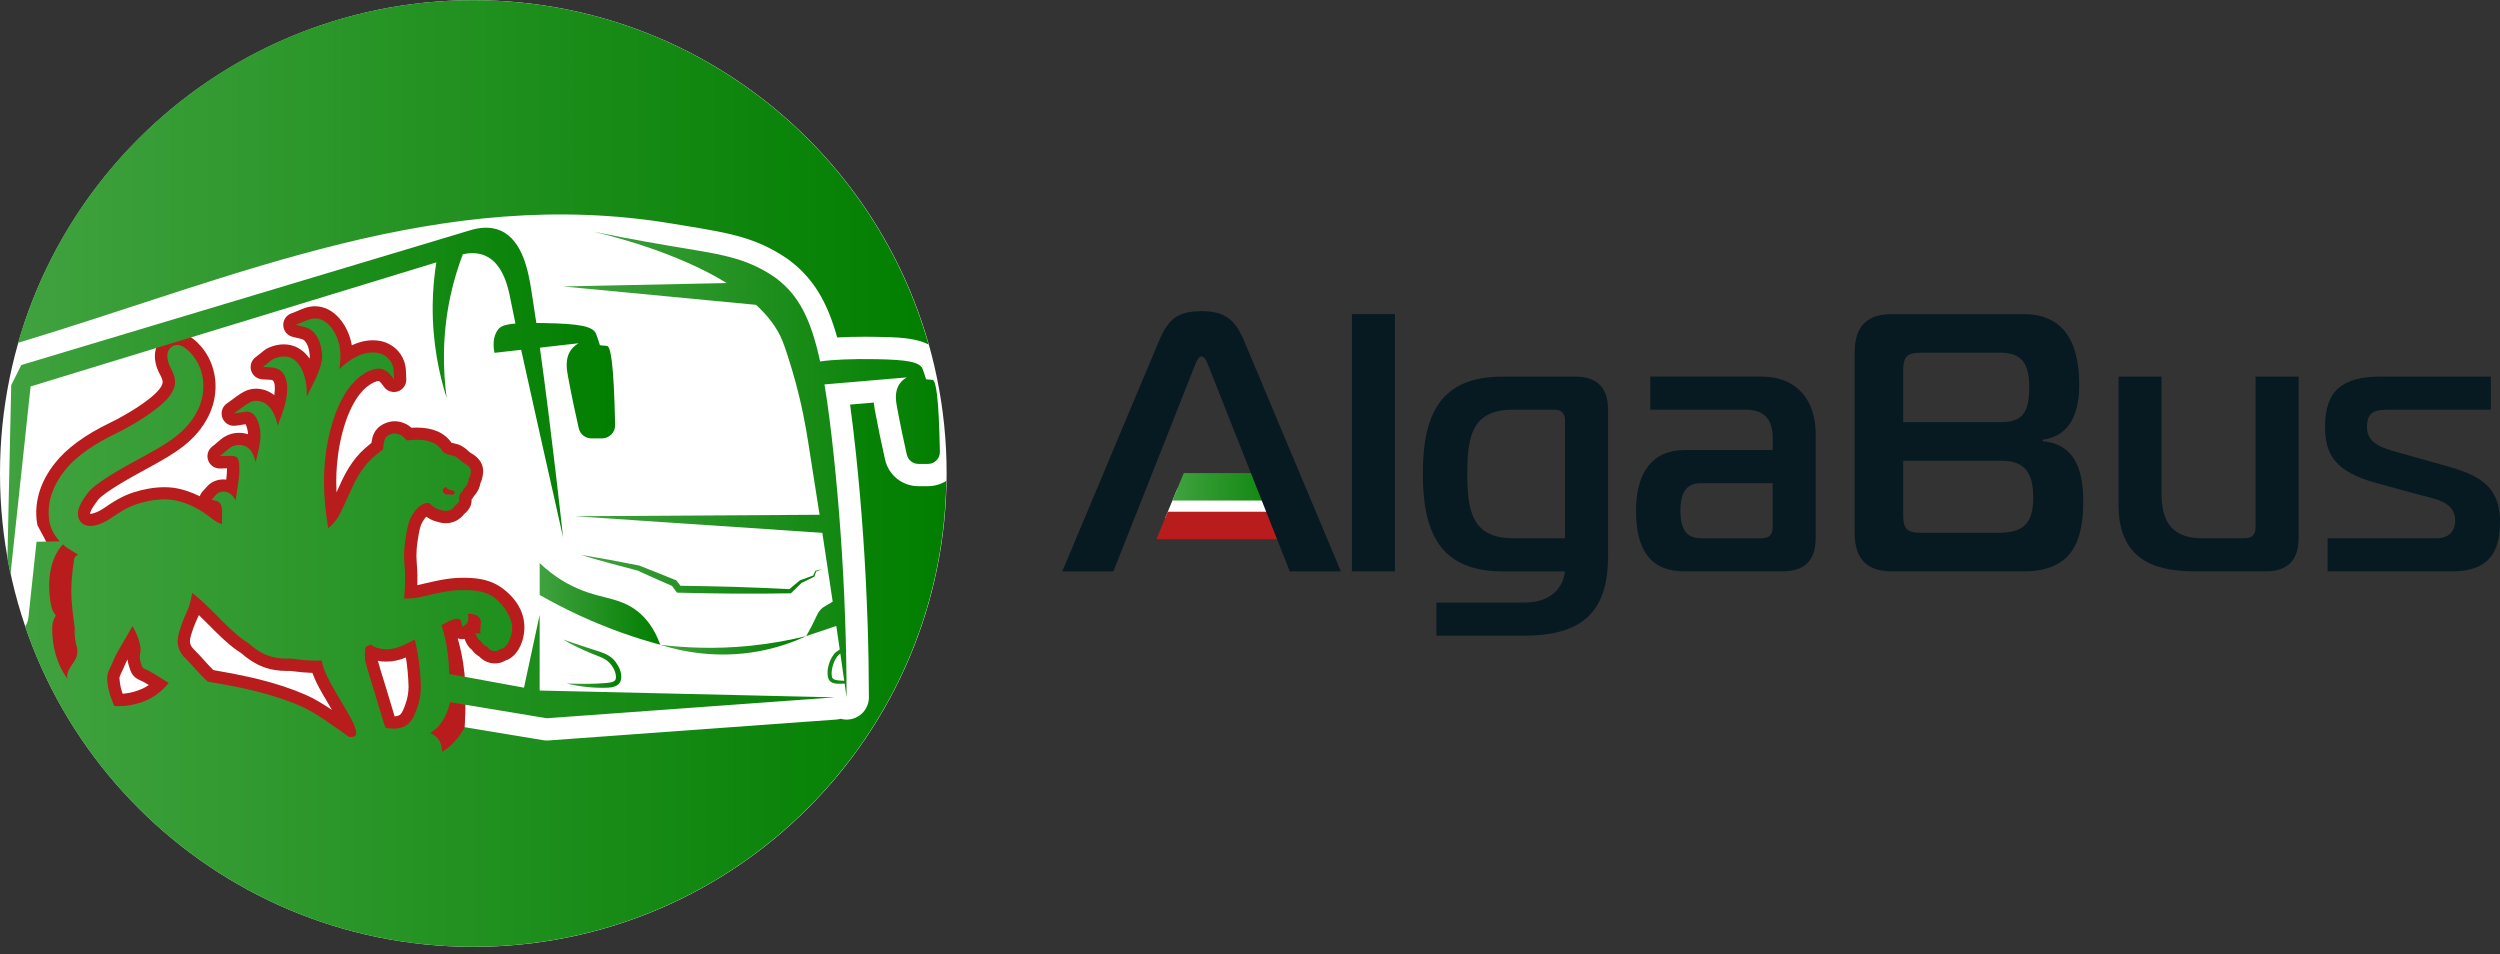
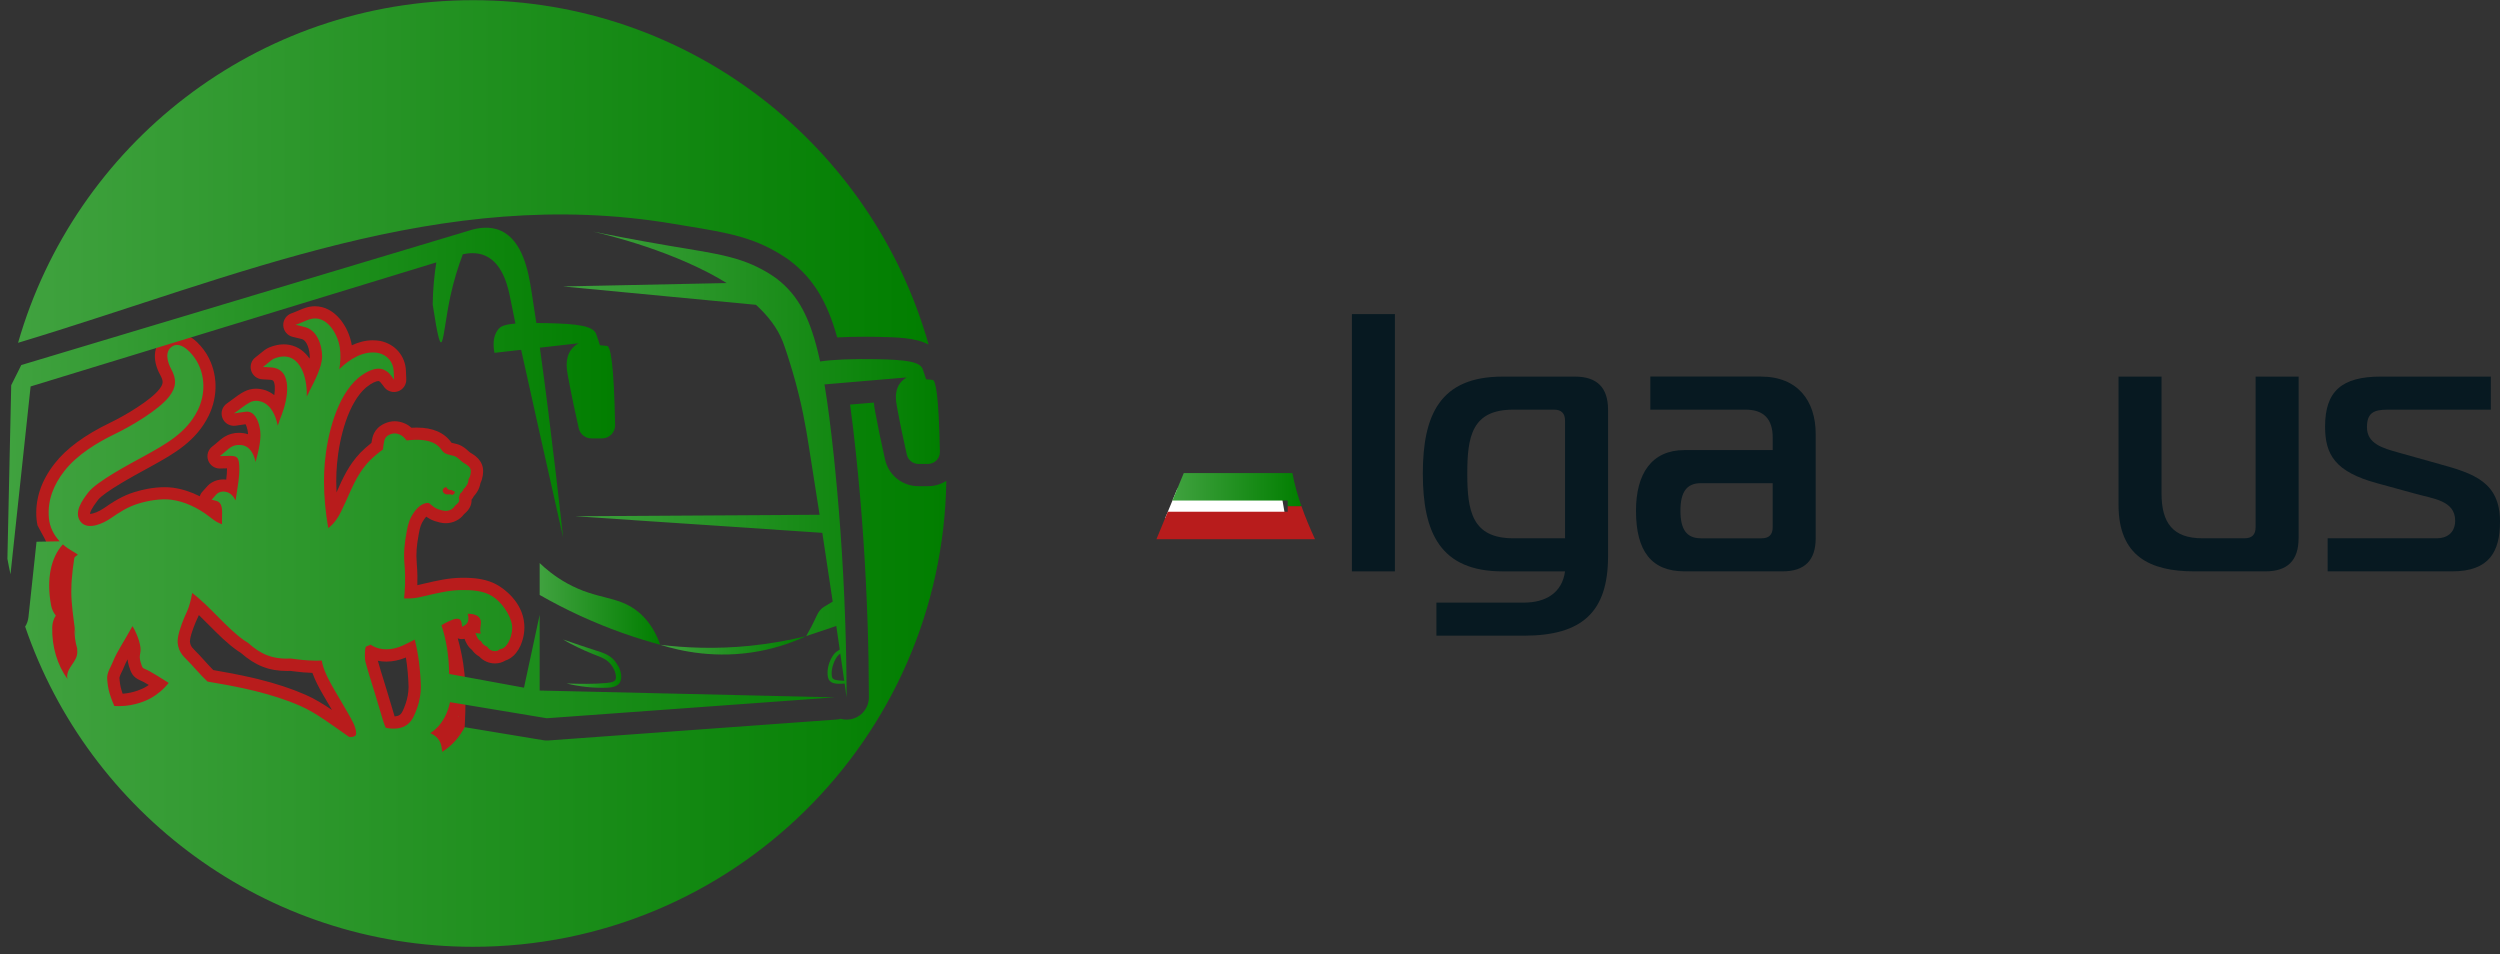
<svg xmlns="http://www.w3.org/2000/svg" width="131" height="50" viewBox="0 0 131 50" fill="none">
  <rect x="0" y="0" width="131" height="50" fill="#333333" stroke="none" />
  <g clip-path="url(#clip0_27628_1722)">
-     <path d="M24.802 49.614C38.499 49.614 49.603 38.51 49.603 24.812C49.603 11.115 38.499 0.011 24.802 0.011C11.104 0.011 0 11.115 0 24.812C0 38.51 11.104 49.614 24.802 49.614Z" fill="white" />
    <path d="M15.082 38.801C17.16 39.171 18.882 40.401 20.699 41.387C22.584 42.411 24.27 41.016 24.832 39.169C24.811 39.097 24.773 38.979 24.715 38.836C24.561 38.455 24.348 38.105 24.348 38.105C24.348 38.105 24.432 36.768 24.374 35.737C24.344 35.2 24.256 34.412 23.985 33.448C24.004 33.455 24.03 33.465 24.061 33.472C24.11 33.484 24.161 33.49 24.211 33.49C24.256 33.49 24.3 33.486 24.343 33.477C24.401 33.635 24.501 33.876 24.734 34.059C24.832 34.2 24.962 34.317 25.111 34.4C25.32 34.629 25.619 34.764 25.936 34.764C26.134 34.764 26.318 34.713 26.47 34.618C26.648 34.563 26.85 34.449 27.035 34.223C27.13 34.106 27.209 33.974 27.274 33.833C27.375 33.599 27.51 33.196 27.472 32.701C27.377 31.482 26.315 30.807 26.115 30.684C25.518 30.323 24.825 30.276 24.288 30.276H24.173C23.506 30.284 22.884 30.428 22.282 30.567L22.217 30.583C22.101 30.61 21.986 30.637 21.869 30.663C21.875 30.489 21.875 30.325 21.871 30.164C21.869 29.957 21.857 29.749 21.839 29.53C21.792 28.97 21.836 28.577 21.939 28.003C22.009 27.614 22.053 27.464 22.216 27.223C22.259 27.158 22.302 27.11 22.339 27.074C22.49 27.184 22.643 27.261 22.815 27.314C22.953 27.357 23.142 27.416 23.361 27.416C23.551 27.416 23.735 27.372 23.91 27.283C24.079 27.198 24.207 27.088 24.321 26.936C24.586 26.722 24.718 26.47 24.711 26.2C24.711 26.193 24.711 26.186 24.711 26.179C24.755 26.127 24.796 26.068 24.831 25.999C24.893 25.931 24.942 25.863 24.985 25.799C25.079 25.662 25.144 25.498 25.174 25.32C25.304 25.055 25.316 24.776 25.316 24.684C25.316 24.115 24.85 23.84 24.651 23.722L24.627 23.708C24.608 23.694 24.573 23.662 24.542 23.634C24.43 23.531 24.261 23.375 24.002 23.287C23.986 23.282 23.969 23.276 23.952 23.272C23.952 23.272 23.735 23.218 23.729 23.217C23.696 23.21 23.674 23.204 23.658 23.2L23.656 23.197C23.29 22.672 22.68 22.406 21.846 22.406C21.783 22.406 21.721 22.407 21.662 22.41C21.628 22.411 21.595 22.413 21.561 22.415C21.469 22.333 21.358 22.253 21.227 22.196C21.039 22.113 20.86 22.073 20.681 22.073C20.501 22.073 20.31 22.116 20.124 22.206C19.585 22.463 19.512 22.904 19.473 23.149C19.473 23.149 19.465 23.199 19.463 23.207C19.253 23.374 19.021 23.579 18.886 23.721C18.273 24.365 17.967 25.051 17.671 25.715C17.658 25.742 17.646 25.77 17.634 25.799C17.625 25.605 17.619 25.414 17.619 25.225C17.619 24.911 17.633 24.601 17.66 24.304C17.786 22.893 18.253 21.102 19.187 20.298C19.493 20.053 19.725 19.966 19.832 19.966C19.845 19.966 19.854 19.969 19.855 19.969C19.903 19.991 19.97 20.063 20.058 20.183L20.131 20.282C20.254 20.449 20.448 20.541 20.647 20.541C20.719 20.541 20.791 20.529 20.86 20.505C21.126 20.41 21.3 20.154 21.289 19.872L21.27 19.424C21.238 18.652 20.706 18.027 19.93 17.867C19.801 17.843 19.669 17.831 19.536 17.831C19.139 17.831 18.768 17.936 18.436 18.094C18.436 18.091 18.435 18.087 18.433 18.084C18.269 17.097 17.538 16.048 16.506 16.048C16.348 16.048 16.189 16.073 16.032 16.121C15.9 16.162 15.768 16.217 15.629 16.277C15.513 16.326 15.392 16.377 15.281 16.415C15.009 16.507 14.831 16.767 14.843 17.053C14.856 17.339 15.056 17.583 15.334 17.65L15.799 17.763C16.102 17.836 16.223 18.348 16.232 18.68C16.232 18.716 16.228 18.754 16.222 18.793C16.16 18.701 16.092 18.616 16.018 18.54C15.707 18.215 15.31 18.044 14.871 18.044C14.624 18.044 14.365 18.099 14.104 18.207C13.931 18.278 13.778 18.406 13.617 18.541C13.543 18.603 13.467 18.667 13.415 18.702C13.187 18.857 13.083 19.139 13.157 19.405C13.229 19.671 13.465 19.86 13.74 19.876L14.146 19.9C14.288 19.908 14.314 19.947 14.327 19.968C14.411 20.097 14.422 20.376 14.373 20.706C14.235 20.597 14.082 20.512 13.914 20.451C13.747 20.396 13.581 20.367 13.419 20.367C13.2 20.367 12.988 20.419 12.793 20.521C12.572 20.635 12.373 20.785 12.18 20.93C12.081 21.006 11.986 21.077 11.901 21.133C11.649 21.298 11.548 21.616 11.654 21.898C11.749 22.15 11.99 22.312 12.254 22.312C12.284 22.312 12.315 22.31 12.346 22.306L12.867 22.23C12.898 22.284 12.939 22.38 12.965 22.513C12.967 22.524 12.97 22.535 12.972 22.547C12.987 22.61 12.995 22.68 12.998 22.756C12.846 22.703 12.707 22.687 12.606 22.683C12.576 22.681 12.544 22.68 12.514 22.68C12.245 22.68 11.995 22.749 11.769 22.884C11.63 22.967 11.497 23.083 11.368 23.195C11.287 23.265 11.204 23.338 11.133 23.389C10.906 23.556 10.814 23.849 10.905 24.115C10.995 24.376 11.239 24.55 11.514 24.55C11.519 24.55 11.895 24.541 11.895 24.541C11.898 24.718 11.88 24.919 11.855 25.131C11.803 25.124 11.749 25.121 11.697 25.121C11.487 25.121 11.281 25.177 11.099 25.283C10.944 25.374 10.838 25.5 10.743 25.611C10.707 25.654 10.669 25.697 10.643 25.723C10.56 25.801 10.501 25.899 10.469 26.005C10.006 25.772 9.523 25.617 9.056 25.555C8.918 25.538 8.771 25.529 8.618 25.529C8.01 25.529 7.436 25.665 7.059 25.78C6.407 25.982 5.931 26.291 5.422 26.643C5.187 26.804 4.887 26.926 4.723 26.926H4.718C4.715 26.854 4.773 26.669 5.135 26.197C5.455 25.777 7.115 24.876 7.66 24.579L7.839 24.482L7.943 24.423C9.087 23.79 10.271 23.135 10.934 21.785C11.444 20.742 11.412 19.546 10.847 18.586C10.734 18.395 10.126 17.44 9.271 17.44C9.076 17.44 8.89 17.489 8.72 17.588C8.053 17.972 7.926 18.804 8.398 19.652C8.577 19.984 8.567 20.117 8.338 20.408C7.892 20.976 6.562 21.773 5.757 22.158C4.444 22.791 3.469 23.509 2.861 24.292C2.145 25.207 1.827 26.186 1.914 27.198C1.923 27.311 1.943 27.421 1.966 27.531C1.976 27.548 1.986 27.565 1.995 27.583C2.2 28.009 2.467 28.336 2.539 28.816C2.607 29.268 2.517 29.725 2.431 30.168C2.269 31.01 2.189 31.837 2.184 32.697C2.179 33.671 2.263 34.647 2.508 35.574C2.761 35.588 3.007 35.714 3.176 35.996C5.653 40.155 11.146 38.108 15.079 38.808L15.082 38.801ZM20.242 34.668C20.578 34.668 20.931 34.594 21.269 34.454C21.347 34.938 21.394 35.453 21.409 35.994C21.405 36.304 21.351 36.605 21.249 36.889C21.157 37.143 21.077 37.363 20.954 37.455C20.876 37.513 20.768 37.533 20.677 37.538C20.661 37.488 20.647 37.44 20.635 37.397L20.255 36.131C20.203 35.961 20.15 35.79 20.097 35.617C19.994 35.287 19.887 34.946 19.8 34.625C19.943 34.654 20.09 34.668 20.242 34.668ZM9.963 33.494C10.018 33.163 10.218 32.664 10.371 32.34C10.389 32.305 10.405 32.268 10.421 32.23C10.595 32.398 10.77 32.574 10.942 32.747C11.43 33.239 11.934 33.746 12.457 34.104C12.511 34.14 12.564 34.175 12.618 34.209C13.387 34.882 14.096 35.159 15.054 35.159C15.109 35.159 15.167 35.159 15.225 35.156L15.398 35.178C15.721 35.222 16.047 35.25 16.369 35.259C16.404 35.357 16.445 35.457 16.493 35.563L16.526 35.639C16.555 35.703 16.586 35.767 16.619 35.836C16.78 36.16 16.979 36.494 17.171 36.819C17.25 36.951 17.326 37.081 17.396 37.201C16.937 36.892 16.47 36.605 15.999 36.401C15.273 36.084 14.456 35.815 13.498 35.578C13.362 35.545 13.223 35.512 13.09 35.483C12.523 35.355 11.911 35.236 11.178 35.112C11.025 34.962 10.873 34.793 10.715 34.618C10.543 34.427 10.364 34.23 10.179 34.049C10.135 34.006 10.098 33.965 10.071 33.93C9.997 33.833 9.965 33.751 9.953 33.625C9.953 33.623 9.948 33.586 9.965 33.492L9.963 33.494ZM6.31 35.353C6.332 35.305 6.354 35.259 6.377 35.213C6.422 35.12 6.473 35.015 6.514 34.909C6.559 34.796 6.619 34.673 6.686 34.548C6.694 34.644 6.712 34.754 6.749 34.877C6.864 35.256 6.95 35.48 7.358 35.656C7.405 35.676 7.454 35.697 7.516 35.73C7.531 35.739 7.545 35.747 7.56 35.755C7.619 35.788 7.7 35.835 7.797 35.893C7.725 35.943 7.65 35.99 7.572 36.032C7.516 36.063 7.053 36.307 6.427 36.352C6.335 36.087 6.297 35.923 6.271 35.668C6.266 35.624 6.262 35.575 6.258 35.53C6.257 35.516 6.26 35.47 6.311 35.353H6.31Z" fill="#B81C1C" />
    <path d="M24.024 37.547C24.039 37.539 24.053 37.532 24.067 37.525L24.036 37.52C24.032 37.529 24.029 37.538 24.024 37.548V37.547Z" fill="url(#paint0_linear_27628_1722)" />
-     <path d="M26.096 17.276C25.802 17.648 25.849 18.168 25.911 18.489L27.308 18.33C27.825 20.698 28.589 24.062 29.505 28.154C29.455 27.708 28.915 22.719 28.289 18.218L30.318 17.987C30.203 18.052 30.041 18.164 29.913 18.347C29.599 18.795 29.694 19.352 29.76 19.706C29.956 20.759 30.153 21.69 30.326 22.44C30.397 22.753 30.673 22.972 30.993 22.972H31.547C31.93 22.972 32.239 22.657 32.232 22.274C32.169 19.014 31.99 18.152 31.812 18.127C31.786 18.122 31.436 18.09 31.436 18.09C31.436 18.09 31.283 17.604 31.231 17.484C31.059 17.091 30.343 16.963 28.557 16.93C28.396 16.928 28.245 16.925 28.104 16.925C28.016 16.326 27.929 15.747 27.84 15.197C27.692 14.271 27.4 12.597 26.232 12.085C25.651 11.83 25.045 11.945 24.665 12.058L1.115 19.128L0.588 20.184L0.388 29.282C0.437 29.554 0.493 29.824 0.55 30.092C0.901 26.812 1.253 23.531 1.604 20.25C2.916 19.848 4.229 19.448 5.541 19.045C5.745 18.983 5.949 18.921 6.154 18.858C6.998 18.601 7.843 18.342 8.685 18.084C8.908 18.016 9.132 17.949 9.354 17.88C10.451 17.543 11.55 17.209 12.647 16.873C12.931 16.786 13.215 16.699 13.498 16.612C14.761 16.226 16.025 15.839 17.288 15.454C17.64 15.346 17.991 15.239 18.343 15.132C19.849 14.671 21.357 14.21 22.863 13.749C22.759 14.41 22.683 15.15 22.673 15.958C22.647 17.989 23.029 19.673 23.407 20.861C23.221 19.496 23.145 17.628 23.605 15.501C23.781 14.692 24.009 13.964 24.252 13.325C24.54 13.26 24.994 13.205 25.439 13.404C26.404 13.838 26.651 15.179 26.758 15.726C26.824 16.068 26.908 16.481 27.009 16.955C26.39 17.005 26.219 17.115 26.093 17.274L26.096 17.276Z" fill="url(#paint1_linear_27628_1722)" />
+     <path d="M26.096 17.276C25.802 17.648 25.849 18.168 25.911 18.489L27.308 18.33C27.825 20.698 28.589 24.062 29.505 28.154C29.455 27.708 28.915 22.719 28.289 18.218L30.318 17.987C30.203 18.052 30.041 18.164 29.913 18.347C29.599 18.795 29.694 19.352 29.76 19.706C29.956 20.759 30.153 21.69 30.326 22.44C30.397 22.753 30.673 22.972 30.993 22.972H31.547C31.93 22.972 32.239 22.657 32.232 22.274C32.169 19.014 31.99 18.152 31.812 18.127C31.786 18.122 31.436 18.09 31.436 18.09C31.436 18.09 31.283 17.604 31.231 17.484C31.059 17.091 30.343 16.963 28.557 16.93C28.396 16.928 28.245 16.925 28.104 16.925C28.016 16.326 27.929 15.747 27.84 15.197C27.692 14.271 27.4 12.597 26.232 12.085C25.651 11.83 25.045 11.945 24.665 12.058L1.115 19.128L0.588 20.184L0.388 29.282C0.437 29.554 0.493 29.824 0.55 30.092C0.901 26.812 1.253 23.531 1.604 20.25C2.916 19.848 4.229 19.448 5.541 19.045C5.745 18.983 5.949 18.921 6.154 18.858C6.998 18.601 7.843 18.342 8.685 18.084C8.908 18.016 9.132 17.949 9.354 17.88C10.451 17.543 11.55 17.209 12.647 16.873C12.931 16.786 13.215 16.699 13.498 16.612C14.761 16.226 16.025 15.839 17.288 15.454C17.64 15.346 17.991 15.239 18.343 15.132C19.849 14.671 21.357 14.21 22.863 13.749C22.759 14.41 22.683 15.15 22.673 15.958C23.221 19.496 23.145 17.628 23.605 15.501C23.781 14.692 24.009 13.964 24.252 13.325C24.54 13.26 24.994 13.205 25.439 13.404C26.404 13.838 26.651 15.179 26.758 15.726C26.824 16.068 26.908 16.481 27.009 16.955C26.39 17.005 26.219 17.115 26.093 17.274L26.096 17.276Z" fill="url(#paint1_linear_27628_1722)" />
    <path d="M31.768 35.79C31.077 35.85 30.387 35.838 29.689 35.814C30.372 35.981 31.079 36.058 31.785 36.038C32.142 36.026 32.509 35.956 32.551 35.532C32.577 35.21 32.428 34.912 32.24 34.663C32.059 34.421 31.768 34.261 31.489 34.172C30.822 33.961 30.17 33.737 29.504 33.51C29.987 33.795 30.495 34.037 31.015 34.249C31.274 34.359 31.545 34.44 31.753 34.578C32.035 34.765 32.287 35.16 32.276 35.504C32.269 35.576 32.25 35.639 32.197 35.683C32.078 35.765 31.912 35.772 31.768 35.79Z" fill="url(#paint2_linear_27628_1722)" />
    <path d="M35.256 11.723C35.498 11.763 35.727 11.801 35.947 11.837C38.212 12.211 39.578 12.438 41.193 13.516C41.297 13.584 41.379 13.646 41.437 13.694C42.608 14.601 43.345 15.794 43.869 17.682C44.296 17.657 44.781 17.645 45.304 17.645C45.51 17.645 45.721 17.646 45.936 17.651C46.972 17.669 47.967 17.689 48.658 18.054C45.716 7.641 36.144 0.01 24.789 0.01C13.435 0.01 3.919 7.596 0.947 17.963C12.418 14.503 23.124 9.685 35.256 11.723Z" fill="url(#paint3_linear_27628_1722)" />
-     <path d="M35.423 30.985L35.474 31.055L35.565 31.057C36.537 31.082 37.507 31.098 38.48 31.106C39.467 31.111 40.456 31.108 41.443 31.089C41.591 30.948 41.848 30.69 41.998 30.544C42.026 30.531 42.319 30.39 42.319 30.39L42.654 30.226L42.671 30.218L42.676 30.205C42.676 30.205 42.758 29.97 42.765 29.953C42.872 29.909 42.98 29.866 43.087 29.821C42.967 29.851 42.848 29.883 42.728 29.914L42.721 29.927C42.721 29.927 42.624 30.128 42.611 30.157L42.273 30.28L41.923 30.408L41.913 30.412L41.9 30.423C41.767 30.532 41.51 30.745 41.361 30.872C40.402 30.82 39.446 30.782 38.487 30.752C37.544 30.724 36.602 30.706 35.658 30.695L35.472 30.453L35.442 30.413L35.399 30.396C34.848 30.174 34.034 29.84 33.488 29.633C32.482 29.433 31.462 29.241 30.45 29.081C31.432 29.378 32.434 29.647 33.426 29.902C33.812 30.09 34.71 30.478 35.215 30.703L35.422 30.985H35.423Z" fill="url(#paint4_linear_27628_1722)" />
    <path d="M34.597 33.786C35.653 34.118 37.531 34.541 39.776 34.123C40.765 33.938 41.595 33.634 42.247 33.33C41.385 33.544 40.397 33.729 39.302 33.84C37.486 34.024 35.887 33.945 34.597 33.787V33.786Z" fill="url(#paint5_linear_27628_1722)" />
    <path d="M47.145 20.105C46.858 20.511 46.945 21.019 47.005 21.34C47.182 22.298 47.363 23.142 47.518 23.825C47.583 24.108 47.834 24.309 48.126 24.309H48.628C48.976 24.309 49.257 24.022 49.25 23.674C49.193 20.711 49.032 19.928 48.868 19.907C48.845 19.903 48.527 19.874 48.527 19.874C48.527 19.874 48.388 19.431 48.342 19.323C48.185 18.964 47.535 18.849 45.913 18.821C44.703 18.799 43.609 18.841 42.974 18.942C42.475 16.63 41.815 15.469 40.72 14.619C40.669 14.578 40.611 14.534 40.542 14.489C38.995 13.458 37.706 13.322 35.061 12.877C33.346 12.59 31.624 12.246 31.061 12.135C31.912 12.328 35.413 13.187 38.079 14.832L29.504 15.01L39.615 15.973C40.237 16.542 40.73 17.177 41.01 17.883C41.145 18.222 41.367 18.916 41.512 19.41C42.03 21.156 42.244 22.511 42.358 23.227C42.54 24.374 42.737 25.626 42.946 26.974L30.132 27.051L43.09 27.921C43.265 29.059 43.447 30.26 43.633 31.525C43.603 31.544 43.572 31.561 43.539 31.581C43.163 31.798 43.096 31.85 43.038 31.906C42.882 32.054 42.833 32.187 42.703 32.459C42.607 32.666 42.456 32.966 42.246 33.33L43.822 32.8C43.881 33.206 43.943 33.619 44.002 34.035C43.892 34.1 43.785 34.175 43.703 34.275C43.459 34.58 43.299 35.098 43.387 35.491C43.449 35.776 43.709 35.828 43.952 35.829C44.054 35.83 44.157 35.827 44.259 35.818C44.292 36.057 44.327 36.297 44.361 36.54C44.359 35.182 44.335 33.881 44.292 32.642C44.18 29.224 43.941 26.272 43.689 23.876C43.534 22.41 43.377 21.181 43.203 20.143L47.511 19.777C47.407 19.837 47.261 19.938 47.145 20.105ZM44.239 35.674C44.147 35.671 44.055 35.666 43.964 35.656C43.803 35.634 43.614 35.624 43.59 35.44C43.535 35.114 43.672 34.671 43.864 34.406C43.913 34.343 43.97 34.291 44.033 34.245C44.101 34.714 44.169 35.19 44.238 35.674H44.239Z" fill="url(#paint6_linear_27628_1722)" />
    <path d="M33.462 32.076C32.388 31.185 31.316 31.457 29.703 30.56C29.038 30.189 28.562 29.776 28.279 29.504V31.175C28.93 31.547 29.641 31.919 30.416 32.274C31.92 32.964 33.337 33.446 34.598 33.785C34.271 32.869 33.808 32.364 33.463 32.076H33.462Z" fill="url(#paint7_linear_27628_1722)" />
    <path d="M48.629 25.476H48.125C47.284 25.476 46.566 24.904 46.378 24.083C46.186 23.242 46.011 22.39 45.855 21.552C45.834 21.439 45.804 21.281 45.789 21.095L44.545 21.2C44.648 21.948 44.749 22.792 44.851 23.753C45.158 26.657 45.362 29.627 45.459 32.582C45.461 32.597 45.462 32.61 45.462 32.626C45.505 33.923 45.527 35.239 45.53 36.538C45.53 37.152 45.057 37.661 44.446 37.704C44.416 37.706 44.389 37.708 44.361 37.708C44.254 37.708 44.151 37.694 44.053 37.665C43.981 37.686 43.905 37.699 43.827 37.704L28.737 38.8C28.709 38.802 28.68 38.802 28.652 38.802C28.588 38.802 28.524 38.797 28.462 38.786L24.347 38.104C24.109 38.564 23.74 39.039 23.176 39.397C23.177 39.341 23.166 39.287 23.149 39.241L23.142 39.178C23.105 38.807 22.86 38.55 22.547 38.415C23.251 37.967 23.497 37.205 23.58 36.793L28.651 37.636L43.742 36.541C38.588 36.421 33.437 36.303 28.283 36.184H28.278V32.218L27.457 36.034C26.149 35.793 24.843 35.553 23.534 35.314C23.526 34.361 23.379 33.5 23.132 32.76C23.252 32.691 23.387 32.612 23.499 32.564C23.655 32.5 23.852 32.388 24.029 32.431C24.203 32.476 24.196 32.707 24.209 32.846C24.423 32.737 24.543 32.663 24.543 32.387C24.543 32.32 24.533 32.237 24.506 32.163C24.783 32.156 25.126 32.225 25.191 32.523C25.228 32.721 25.116 32.959 25.189 33.203C25.186 33.203 25.182 33.202 25.18 33.2L24.916 33.173C24.98 33.346 25.025 33.514 25.21 33.601L25.217 33.616C25.286 33.759 25.402 33.843 25.522 33.879C25.689 34.172 26.07 34.172 26.186 34.019C26.654 33.989 26.885 33.149 26.834 32.784C26.757 32.207 26.271 31.53 25.78 31.232C25.307 30.945 24.718 30.912 24.179 30.918C23.559 30.925 22.962 31.068 22.362 31.207C22.222 31.24 22.081 31.272 21.94 31.303C21.697 31.357 21.428 31.367 21.179 31.36H21.173C21.185 31.268 21.193 31.174 21.2 31.076C21.224 30.761 21.233 30.468 21.226 30.171C21.224 29.979 21.213 29.785 21.196 29.583C21.144 28.962 21.192 28.508 21.305 27.888C21.381 27.465 21.445 27.214 21.681 26.863C21.845 26.619 22.114 26.359 22.426 26.351C22.478 26.35 22.58 26.441 22.618 26.473C22.739 26.578 22.851 26.651 23.006 26.698C23.221 26.765 23.402 26.817 23.619 26.708C23.708 26.663 23.759 26.615 23.816 26.535C23.842 26.502 23.866 26.473 23.901 26.446C23.977 26.388 24.07 26.302 24.067 26.198C24.067 26.161 24.056 26.131 24.04 26.104L24.11 25.866C24.195 25.799 24.262 25.73 24.288 25.623C24.357 25.573 24.404 25.507 24.454 25.433C24.513 25.348 24.542 25.241 24.55 25.138L24.552 25.108C24.639 24.995 24.673 24.803 24.673 24.68C24.673 24.462 24.446 24.346 24.287 24.25C24.116 24.141 24.008 23.965 23.795 23.893L23.591 23.842C23.369 23.792 23.261 23.752 23.129 23.561C22.807 23.099 22.208 23.026 21.688 23.048C21.564 23.053 21.439 23.066 21.316 23.08L21.312 23.076H21.304C21.208 22.961 21.104 22.839 20.967 22.78C20.768 22.692 20.603 22.685 20.401 22.781C20.182 22.886 20.145 23.018 20.108 23.241C20.094 23.329 20.074 23.453 20.069 23.55C19.853 23.699 19.51 23.993 19.352 24.159C18.635 24.913 18.394 25.739 17.948 26.643C17.755 27.081 17.52 27.433 17.2 27.674C17.06 26.866 16.977 26.042 16.977 25.22C16.977 24.894 16.99 24.567 17.02 24.242C17.148 22.807 17.63 20.778 18.778 19.799C19.119 19.524 19.689 19.169 20.137 19.385C20.382 19.504 20.438 19.61 20.649 19.893L20.63 19.446C20.611 18.971 20.284 18.59 19.817 18.494C19.056 18.354 18.319 18.815 17.779 19.345C17.845 18.961 17.864 18.563 17.803 18.184C17.683 17.464 17.095 16.463 16.226 16.73C16.025 16.793 15.759 16.929 15.49 17.02L15.955 17.133C16.62 17.293 16.869 18.067 16.881 18.672C16.876 19.233 16.482 19.969 16.23 20.465L16.074 20.786C16.121 19.659 15.632 18.268 14.352 18.796C14.214 18.852 13.971 19.099 13.782 19.227L14.187 19.251C15.415 19.32 15.054 20.973 14.768 21.716C14.692 21.913 14.619 22.107 14.553 22.304C14.449 21.771 14.203 21.23 13.715 21.054C13.502 20.983 13.294 20.979 13.093 21.085C12.814 21.23 12.527 21.487 12.26 21.662L12.868 21.575C13.316 21.51 13.532 22.021 13.602 22.383C13.739 22.929 13.539 23.656 13.393 24.207C13.294 23.758 13.064 23.33 12.582 23.317C12.41 23.306 12.253 23.339 12.106 23.427C11.942 23.526 11.726 23.748 11.519 23.9L11.959 23.889C12.407 23.877 12.509 23.935 12.537 24.391C12.573 24.925 12.436 25.602 12.346 26.222C12.242 26.007 12.069 25.819 11.838 25.773C11.698 25.739 11.555 25.757 11.429 25.83C11.326 25.89 11.216 26.062 11.089 26.182L11.33 26.245C11.701 26.343 11.635 26.824 11.635 27.116C11.633 27.229 11.631 27.339 11.631 27.452V27.47C11.39 27.383 11.271 27.303 11.047 27.13L10.928 27.039C10.37 26.614 9.681 26.279 8.98 26.186C8.429 26.117 7.782 26.227 7.253 26.388C6.69 26.561 6.272 26.833 5.791 27.165C5.412 27.427 4.601 27.808 4.228 27.343C3.836 26.851 4.323 26.199 4.629 25.799C5.066 25.228 6.834 24.293 7.533 23.912C8.653 23.29 9.77 22.7 10.363 21.494C10.764 20.674 10.767 19.698 10.299 18.905C10.088 18.546 9.517 17.867 9.048 18.137C8.605 18.392 8.773 18.983 8.971 19.339C9.263 19.881 9.247 20.294 8.85 20.797C8.307 21.489 6.846 22.345 6.043 22.73C5.087 23.191 4.034 23.831 3.374 24.68C2.808 25.405 2.482 26.209 2.561 27.135C2.603 27.62 2.814 28.032 3.128 28.365C2.539 28.375 2.117 28.384 1.914 28.387L1.491 32.339C1.471 32.522 1.411 32.689 1.318 32.836C4.654 42.594 13.903 49.612 24.791 49.612C38.359 49.612 49.381 38.717 49.587 25.197C49.304 25.377 48.976 25.475 48.631 25.475L48.629 25.476ZM23.384 25.52C23.421 25.614 23.508 25.679 23.617 25.679C23.635 25.679 23.654 25.678 23.672 25.673C23.704 25.71 23.747 25.737 23.799 25.75C23.812 25.754 23.824 25.756 23.837 25.757C23.835 25.764 23.834 25.769 23.832 25.772L23.815 25.856L23.711 25.935C23.665 25.92 23.622 25.904 23.564 25.903C23.502 25.901 23.396 25.922 23.34 25.892C23.104 25.772 23.188 25.566 23.384 25.519V25.52ZM3.929 33.002C3.941 33.105 3.957 33.216 3.973 33.33C3.926 33.112 3.91 32.946 3.904 32.889C3.894 33.272 3.943 33.639 4.043 33.974C4.048 34.041 4.05 34.107 4.05 34.17C4.05 34.683 3.518 34.943 3.518 35.465C3.518 35.497 3.525 35.536 3.537 35.58C3.006 34.85 2.712 33.897 2.737 32.86C2.743 32.637 2.81 32.429 2.924 32.254C2.803 32.106 2.717 31.927 2.679 31.728C2.423 30.372 2.657 29.216 3.294 28.526C3.442 28.66 3.61 28.776 3.787 28.876C3.833 28.903 4.016 29.009 4.08 29.068C4.021 29.125 3.9 29.155 3.888 29.278C3.832 29.647 3.785 30.007 3.76 30.372C3.754 30.435 3.749 30.498 3.747 30.564V30.578C3.74 30.718 3.736 30.858 3.736 30.999C3.736 31.642 3.846 32.363 3.929 33.002ZM7.88 36.596C7.757 36.664 7.1 37.002 6.233 37.002C6.151 37.002 6.071 37 5.99 36.994C5.919 36.83 5.859 36.681 5.818 36.564C5.708 36.248 5.66 36.037 5.631 35.744C5.625 35.693 5.62 35.638 5.616 35.58C5.602 35.409 5.655 35.246 5.725 35.087C5.788 34.947 5.864 34.808 5.917 34.672C6.025 34.398 6.198 34.09 6.367 33.803C6.445 33.668 6.525 33.536 6.596 33.414L6.692 33.247L6.94 32.81C7.022 32.93 7.104 33.097 7.175 33.272C7.27 33.504 7.342 33.757 7.361 33.938C7.392 34.239 7.263 34.349 7.365 34.689C7.492 35.104 7.452 34.963 7.832 35.169C7.844 35.176 7.854 35.183 7.866 35.189C8.041 35.287 8.442 35.524 8.839 35.785C8.575 36.117 8.25 36.391 7.881 36.594L7.88 36.596ZM18.629 38.537C18.542 38.624 18.416 38.621 18.296 38.616C17.426 38.016 16.577 37.356 15.739 36.991C14.984 36.66 14.176 36.409 13.346 36.203C13.213 36.172 13.078 36.14 12.945 36.11C12.259 35.955 11.563 35.828 10.875 35.714C10.476 35.348 10.109 34.881 9.727 34.508C9.664 34.446 9.607 34.384 9.557 34.321C9.418 34.14 9.335 33.945 9.31 33.689C9.301 33.602 9.309 33.499 9.328 33.386C9.401 32.951 9.644 32.37 9.79 32.062C9.923 31.786 10.016 31.39 10.07 31.071C11.014 31.78 11.916 32.955 12.817 33.57C12.878 33.611 12.939 33.651 13 33.687C13.659 34.276 14.249 34.553 15.255 34.508L15.484 34.539C15.939 34.602 16.404 34.629 16.862 34.616C16.901 34.854 16.972 35.064 17.084 35.312L17.111 35.376C17.137 35.433 17.164 35.491 17.194 35.55C17.412 35.99 17.725 36.485 17.958 36.893C18.133 37.2 18.338 37.533 18.495 37.848C18.571 37.994 18.663 38.245 18.663 38.411C18.663 38.449 18.658 38.506 18.629 38.535V38.537ZM21.854 37.106C21.734 37.438 21.617 37.764 21.337 37.971C21.049 38.184 20.647 38.229 20.212 38.136C20.117 37.925 20.051 37.691 20.006 37.539L19.64 36.316C19.475 35.773 19.288 35.213 19.146 34.665C19.105 34.503 19.12 34.172 19.138 33.992C19.151 33.956 19.162 33.921 19.174 33.883L19.259 33.849C19.312 33.828 19.366 33.804 19.418 33.781L19.457 33.805C19.962 34.125 20.586 34.063 21.108 33.824C21.317 33.727 21.526 33.621 21.733 33.513C21.917 34.236 22.029 35.07 22.053 35.989C22.051 36.296 22.008 36.685 21.855 37.107L21.854 37.106Z" fill="url(#paint8_linear_27628_1722)" />
  </g>
  <path d="M61.056 27.147L61.693 25.607L67.085 25.551L67.461 27.717L61.056 27.147Z" fill="white" />
  <path d="M68.195 26.521H67.477V26.816H61.192L60.598 28.254H68.907C68.643 27.686 68.401 27.109 68.195 26.52V26.521Z" fill="#B81C1C" />
  <path d="M62.03 24.788L61.435 26.229H67.475V26.522H68.193C68.193 26.522 68.193 26.522 68.193 26.523C67.995 25.956 67.832 25.378 67.721 24.788H62.029H62.03Z" fill="url(#paint9_linear_27628_1722)" />
  <path d="M70.84 16.459H73.093V29.94H70.84V16.459Z" fill="#071921" />
  <path d="M78.735 29.94C75.462 29.94 74.556 27.898 74.556 24.817C74.556 21.737 75.461 19.734 78.735 19.734H82.529C83.684 19.734 84.262 20.311 84.262 21.467V29.15C84.262 32.038 82.933 33.31 79.852 33.31H75.268V31.577H79.852C81.007 31.577 81.855 31.058 82.008 29.94H78.734H78.735ZM79.293 21.466C77.117 21.466 76.886 22.891 76.886 24.816C76.886 26.742 77.117 28.206 79.293 28.206H82.008V22.043C82.008 21.658 81.816 21.466 81.431 21.466H79.293Z" fill="#071921" />
  <path d="M92.272 19.733C94.198 19.733 95.142 21.003 95.142 22.737V28.206C95.142 29.361 94.565 29.939 93.41 29.939H88.268C86.535 29.939 85.726 28.879 85.726 26.762C85.726 24.836 86.535 23.584 88.268 23.584H92.89V22.929C92.89 21.966 92.427 21.465 91.465 21.465H86.477V19.732H92.274L92.272 19.733ZM89.134 25.318C88.364 25.318 88.055 25.8 88.055 26.763C88.055 27.725 88.364 28.207 89.134 28.207H92.311C92.696 28.207 92.889 28.015 92.889 27.63V25.319H89.134V25.318Z" fill="#071921" />
-   <path d="M109.162 26.242C109.162 28.303 108.623 29.939 106.042 29.939H99.148C97.993 29.939 97.184 29.457 97.184 27.916V18.481C97.184 16.94 97.993 16.459 99.148 16.459H106.042C107.987 16.459 108.95 17.73 108.95 20.155C108.95 21.6 108.507 22.833 107.044 23.044V23.121C108.623 23.256 109.162 24.488 109.162 26.241V26.242ZM99.726 22.121H104.848C105.984 22.121 106.332 21.621 106.332 20.272C106.332 19.116 105.985 18.481 104.83 18.481H100.69C99.92 18.481 99.727 18.673 99.727 19.444V22.12L99.726 22.121ZM99.726 26.955C99.726 27.725 99.918 27.918 100.689 27.918H104.714C106.042 27.918 106.543 27.418 106.543 26.069C106.543 24.72 106.043 24.143 104.887 24.143H99.726V26.955Z" fill="#071921" />
  <path d="M120.446 28.206C120.446 29.361 119.869 29.939 118.714 29.939H114.978C112.667 29.939 111.011 29.149 111.011 26.454V19.733H113.264V25.857C113.264 27.397 113.861 28.206 115.402 28.206H117.616C118.002 28.206 118.194 28.013 118.194 27.628V19.733H120.448V28.206H120.446Z" fill="#071921" />
  <path d="M121.969 28.206H127.708C128.17 28.206 128.651 27.955 128.651 27.282C128.651 26.203 127.438 26.127 126.514 25.857L124.549 25.318C122.354 24.721 121.834 23.816 121.834 22.352C121.834 20.503 122.701 19.733 124.761 19.733H130.519V21.466H125.108C124.376 21.466 124.029 21.639 124.029 22.39C124.029 23.257 124.876 23.487 125.627 23.699L127.823 24.315C129.633 24.815 131 25.259 131 27.339C131 28.899 130.442 29.939 128.497 29.939H121.969V28.206Z" fill="#071921" />
-   <path d="M65.177 17.827C64.695 16.691 64.118 16.306 62.962 16.306C61.749 16.306 61.23 16.691 60.748 17.827L55.664 29.94H58.341C59.754 26.37 61.166 22.802 62.577 19.233C62.655 19.021 62.789 18.674 62.962 18.674C63.136 18.674 63.271 19.021 63.348 19.233C64.76 22.802 66.172 26.37 67.585 29.94H70.261L65.177 17.827Z" fill="#071921" />
  <defs>
    <linearGradient id="paint0_linear_27628_1722" x1="24.024" y1="37.533" x2="24.067" y2="37.533" gradientUnits="userSpaceOnUse">
      <stop stop-color="#40A23F" />
      <stop offset="1" stop-color="#017E00" />
    </linearGradient>
    <linearGradient id="paint1_linear_27628_1722" x1="0.39" y1="21.015" x2="32.233" y2="21.015" gradientUnits="userSpaceOnUse">
      <stop stop-color="#40A23F" />
      <stop offset="1" stop-color="#017E00" />
    </linearGradient>
    <linearGradient id="paint2_linear_27628_1722" x1="29.505" y1="34.775" x2="32.554" y2="34.775" gradientUnits="userSpaceOnUse">
      <stop stop-color="#40A23F" />
      <stop offset="1" stop-color="#017E00" />
    </linearGradient>
    <linearGradient id="paint3_linear_27628_1722" x1="0.946" y1="9.032" x2="48.658" y2="9.032" gradientUnits="userSpaceOnUse">
      <stop stop-color="#40A23F" />
      <stop offset="1" stop-color="#017E00" />
    </linearGradient>
    <linearGradient id="paint4_linear_27628_1722" x1="30.45" y1="30.095" x2="43.087" y2="30.095" gradientUnits="userSpaceOnUse">
      <stop stop-color="#40A23F" />
      <stop offset="1" stop-color="#017E00" />
    </linearGradient>
    <linearGradient id="paint5_linear_27628_1722" x1="34.597" y1="33.813" x2="42.247" y2="33.813" gradientUnits="userSpaceOnUse">
      <stop stop-color="#40A23F" />
      <stop offset="1" stop-color="#017E00" />
    </linearGradient>
    <linearGradient id="paint6_linear_27628_1722" x1="29.506" y1="24.337" x2="49.252" y2="24.337" gradientUnits="userSpaceOnUse">
      <stop stop-color="#40A23F" />
      <stop offset="1" stop-color="#017E00" />
    </linearGradient>
    <linearGradient id="paint7_linear_27628_1722" x1="28.278" y1="31.645" x2="34.597" y2="31.645" gradientUnits="userSpaceOnUse">
      <stop stop-color="#40A23F" />
      <stop offset="1" stop-color="#017E00" />
    </linearGradient>
    <linearGradient id="paint8_linear_27628_1722" x1="1.315" y1="33.15" x2="49.586" y2="33.15" gradientUnits="userSpaceOnUse">
      <stop stop-color="#40A23F" />
      <stop offset="1" stop-color="#017E00" />
    </linearGradient>
    <linearGradient id="paint9_linear_27628_1722" x1="61.435" y1="25.655" x2="68.194" y2="25.655" gradientUnits="userSpaceOnUse">
      <stop stop-color="#40A23F" />
      <stop offset="1" stop-color="#017E00" />
    </linearGradient>
    <clipPath id="clip0_27628_1722">
      <rect width="49.62" height="49.62" fill="white" />
    </clipPath>
  </defs>
</svg>